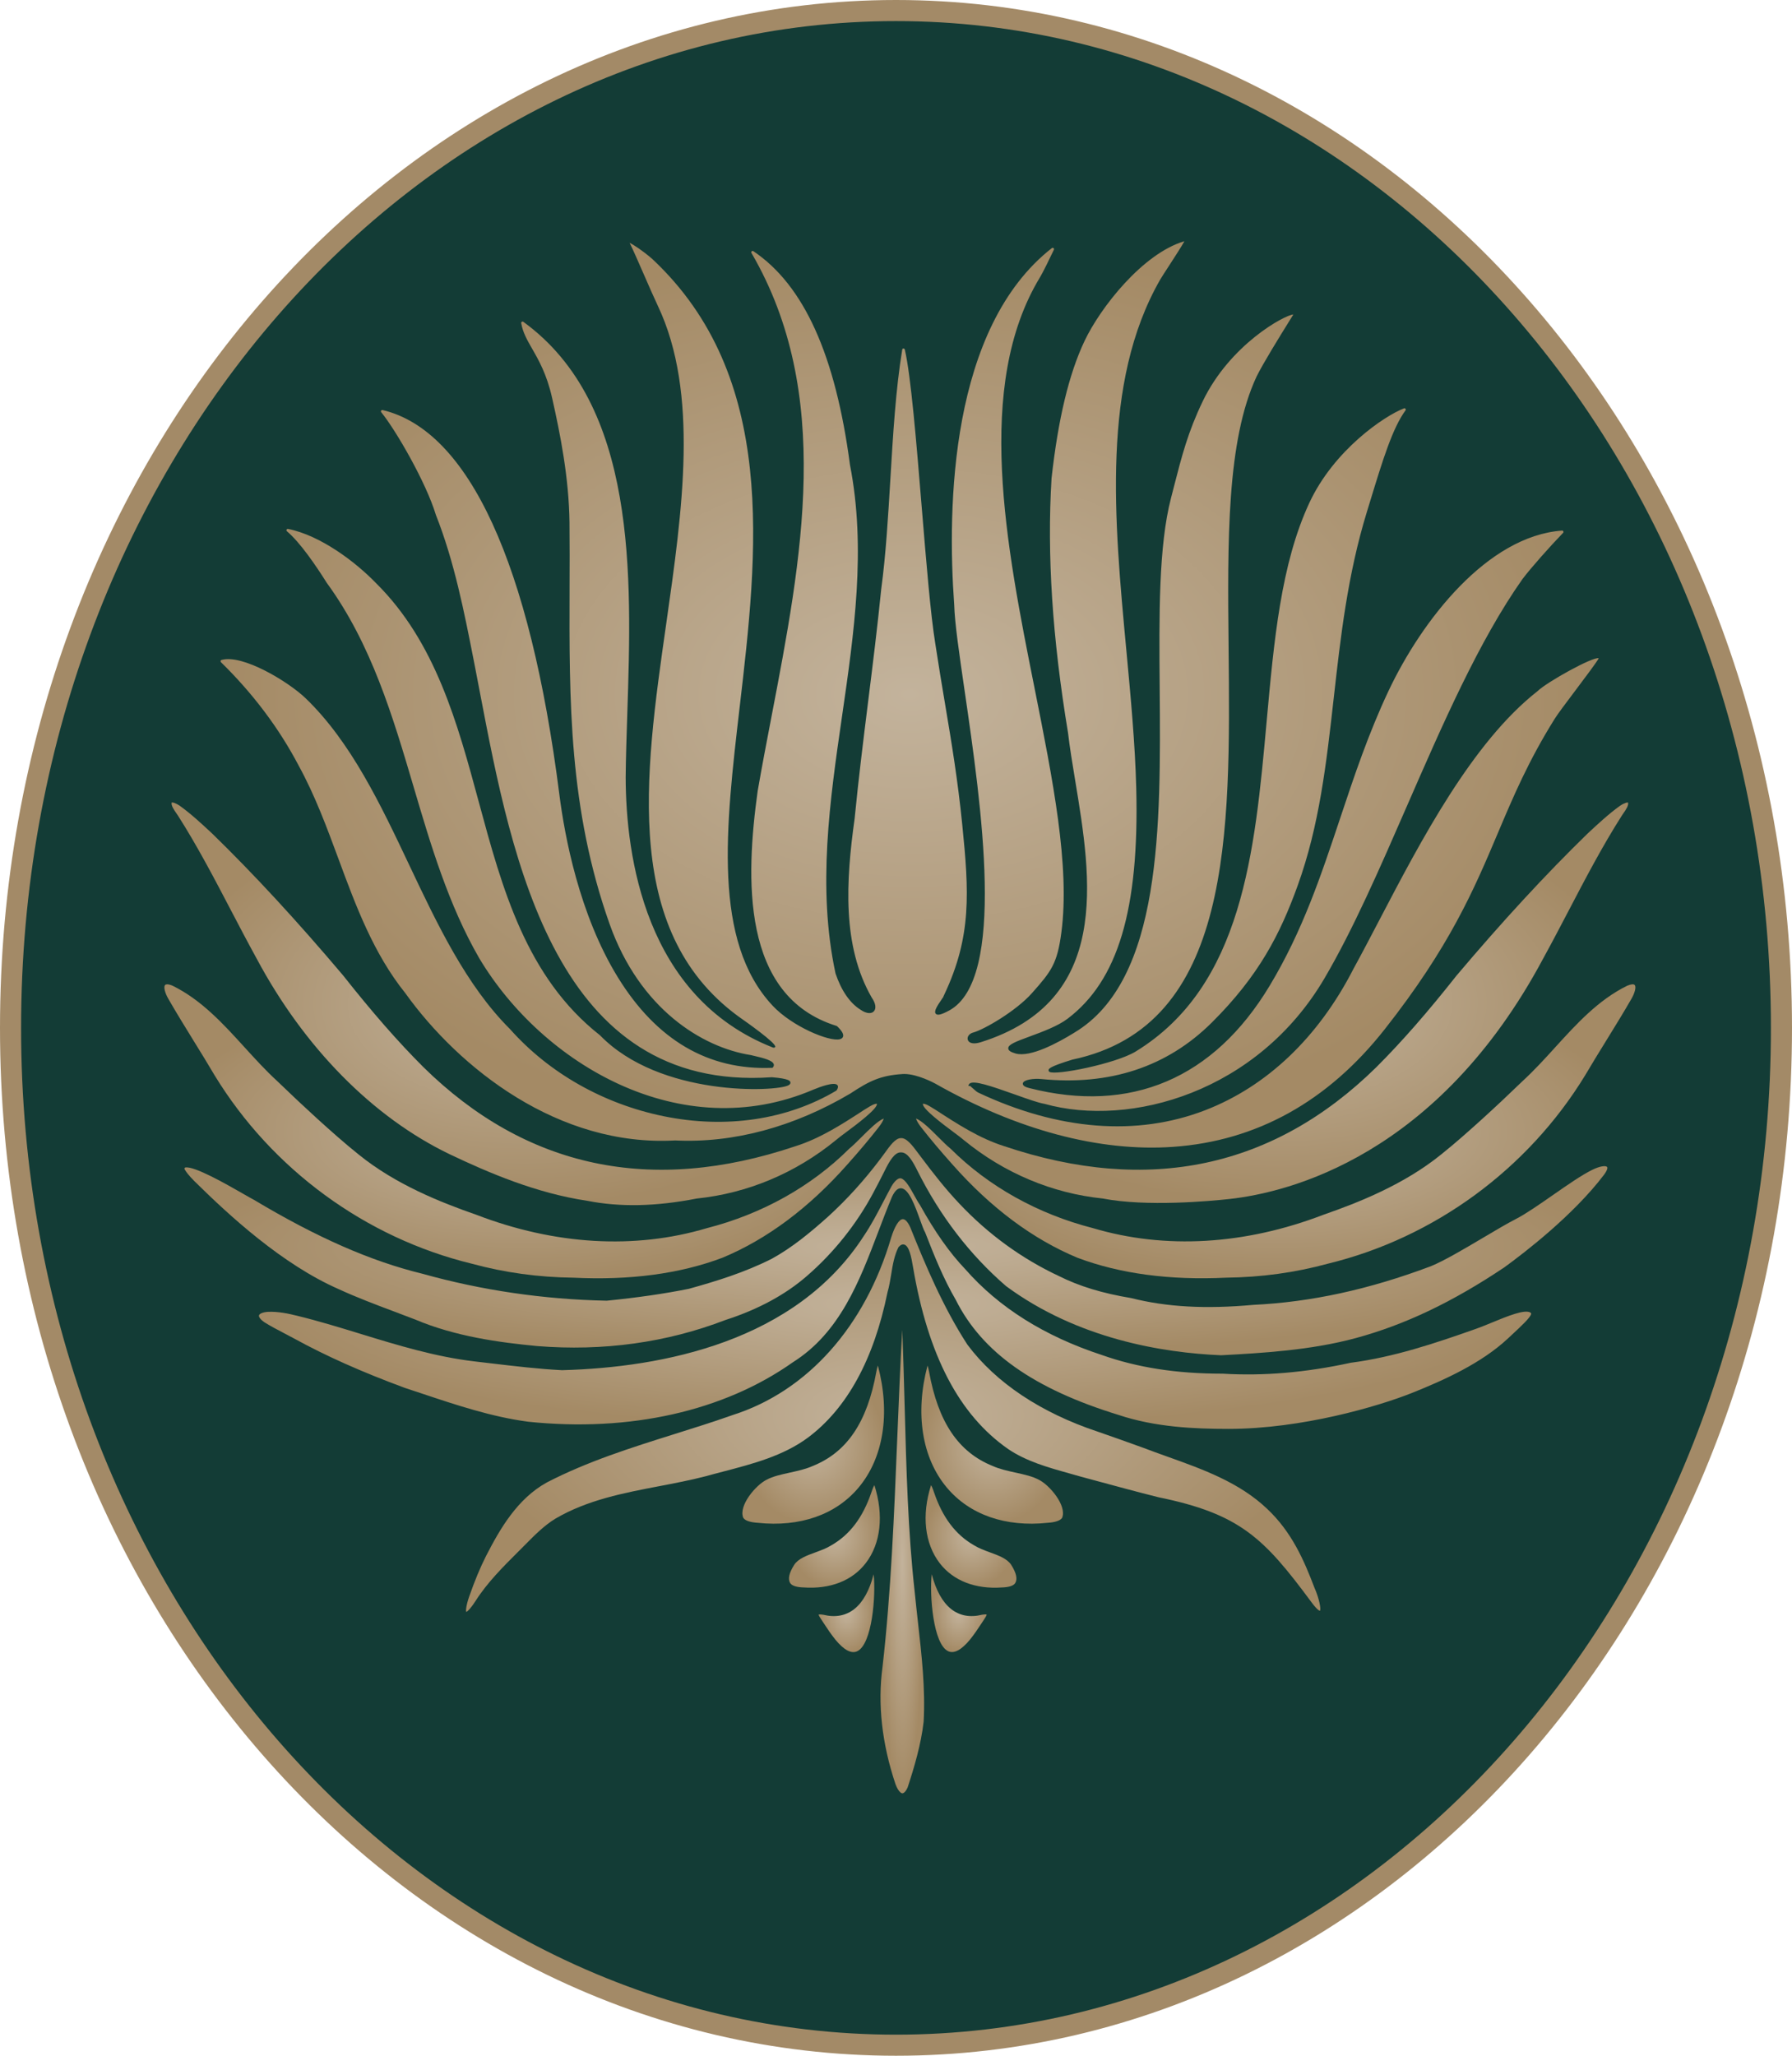
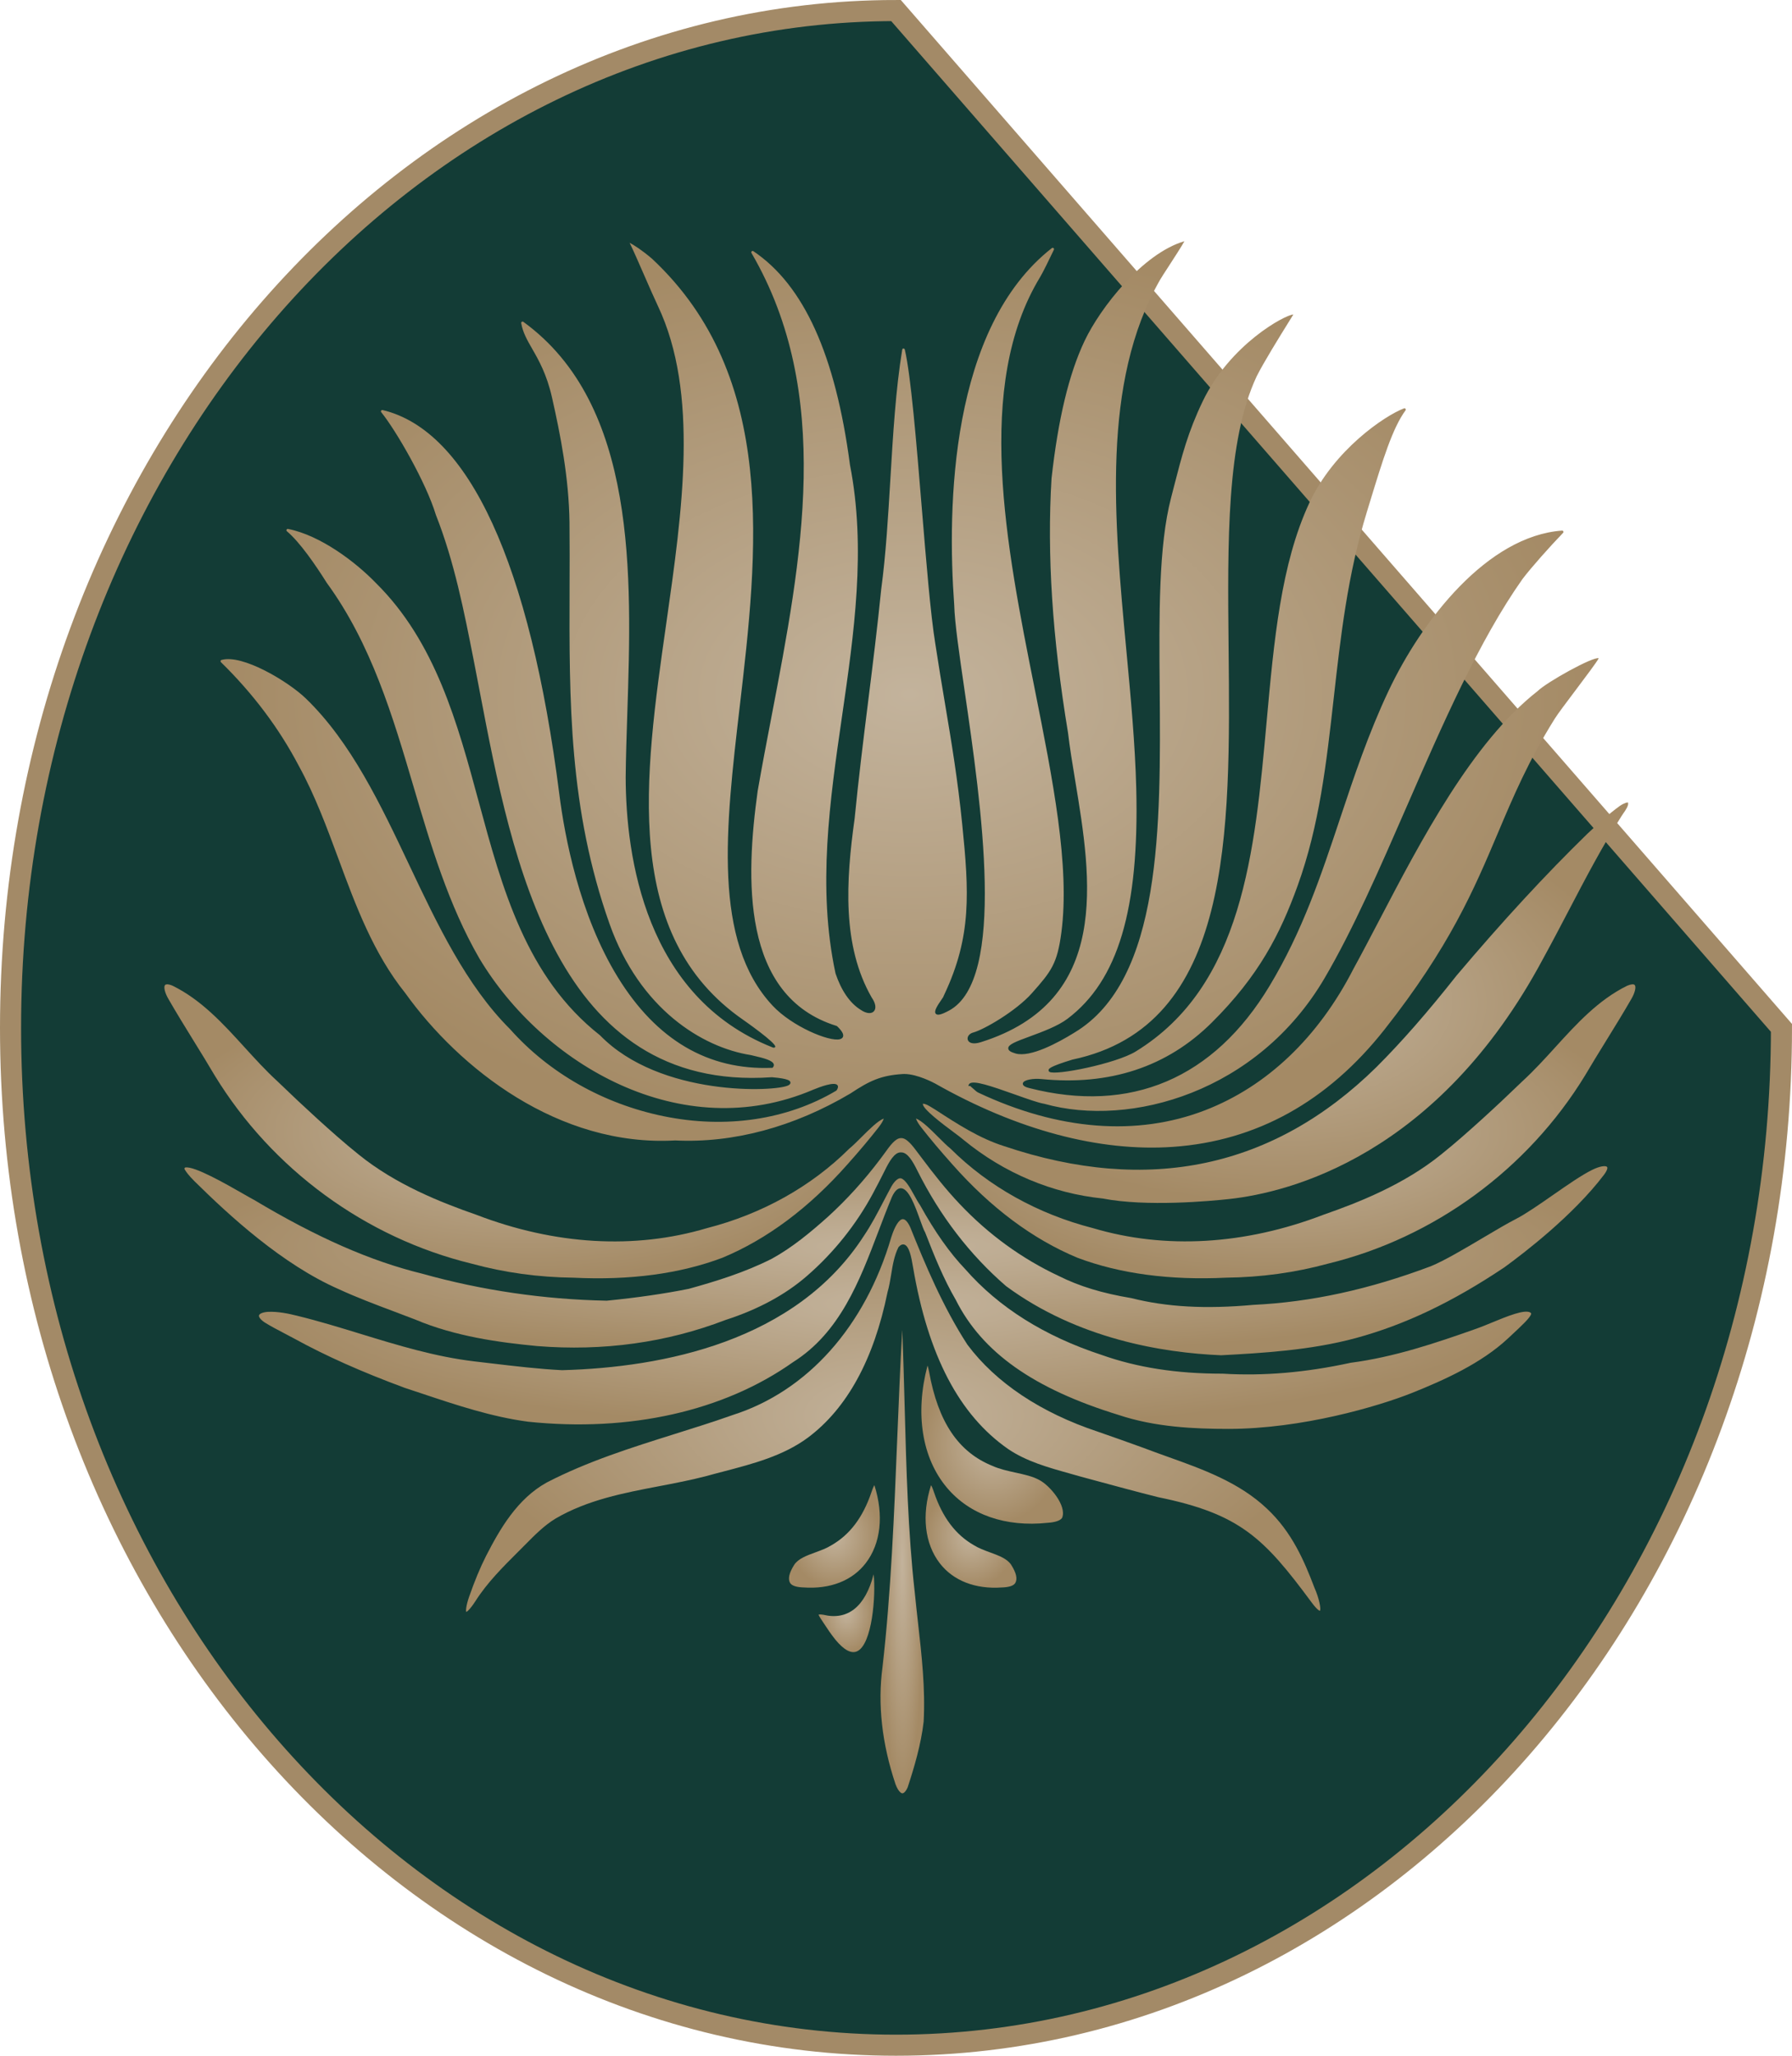
<svg xmlns="http://www.w3.org/2000/svg" width="170" height="195" viewBox="0 0 170 195" fill="none">
-   <path d="M169 97.5C169 150.929 131.267 194 85 194C38.733 194 1 150.929 1 97.5C1 44.071 38.733 1 85 1C131.267 1 169 44.071 169 97.5Z" fill="#133C36" stroke="#A38A67" stroke-width="2" />
+   <path d="M169 97.5C169 150.929 131.267 194 85 194C38.733 194 1 150.929 1 97.5C1 44.071 38.733 1 85 1Z" fill="#133C36" stroke="#A38A67" stroke-width="2" />
  <path d="M142.082 79.056C143.581 75.51 144.999 72.164 147.496 68.17C147.778 67.717 148.604 66.62 149.48 65.458C150.388 64.25 151.511 62.76 151.663 62.443C151.154 62.249 146.73 64.703 145.854 65.566C139.674 70.405 134.791 79.74 130.869 87.244C130.006 88.895 129.19 90.455 128.404 91.889C125.066 98.407 120.19 103.052 114.312 105.319C107.85 107.81 100.409 107.229 92.799 103.638C92.669 103.578 92.512 103.437 92.363 103.301C92.258 103.205 92.098 103.064 92.046 103.049C92.051 103.052 92.073 103.052 92.093 103.039C92.106 103.032 92.113 103.022 92.118 103.014H91.876C91.876 102.979 91.881 102.949 91.889 102.923C91.906 102.863 91.944 102.813 91.998 102.772C92.415 102.476 93.969 102.996 96.295 103.824C97.448 104.234 98.535 104.622 99.072 104.703C107.243 106.992 119.329 103.585 125.664 92.773C128.376 88.145 130.852 82.466 133.471 76.457C136.84 68.734 140.32 60.747 144.43 54.929C145.251 53.84 147.032 51.844 148.285 50.543C148.34 50.486 148.317 50.42 148.307 50.402C148.297 50.385 148.262 50.317 148.182 50.329C141.089 50.853 134.886 58.845 131.727 65.531C129.824 69.559 128.461 73.641 127.146 77.584C125.303 83.11 123.561 88.326 120.45 93.5C115.153 102.309 107.263 105.669 97.635 103.208C97.355 103.137 96.991 103.014 97.033 102.762C97.096 102.408 98.084 102.284 98.765 102.352C105.282 103.004 110.729 101.2 114.96 96.995C119.427 92.554 121.445 88.598 123.099 84.021C125.168 78.299 125.832 72.398 126.533 66.15C127.176 60.43 127.84 54.517 129.666 48.571L129.991 47.509C131.168 43.656 132.099 40.611 133.337 38.923C133.387 38.855 133.349 38.797 133.337 38.779C133.309 38.742 133.254 38.709 133.187 38.737C131.356 39.439 126.55 42.67 124.21 47.705C121.515 53.498 120.856 60.772 120.158 68.475C119.042 80.787 117.89 93.52 107.742 99.74C105.853 100.898 100.11 102.04 99.556 101.67C99.496 101.63 99.466 101.567 99.476 101.499C99.493 101.383 99.521 101.187 101.737 100.51C116.912 97.314 116.729 79.084 116.552 61.452C116.45 51.354 116.355 41.814 119.21 35.709C119.858 34.406 121.42 31.887 122.259 30.536C122.461 30.209 122.615 29.962 122.693 29.834C121.917 29.857 116.687 32.655 114.087 38.087C112.692 41.001 112.131 43.186 111.355 46.205L111.091 47.234C109.905 51.801 109.958 58.359 110.015 65.299C110.12 78.271 110.237 92.974 101.929 97.946L101.861 97.989C100.404 98.887 97.749 100.337 96.337 99.929C95.868 99.793 95.656 99.645 95.649 99.446C95.636 99.086 96.302 98.824 97.692 98.314C98.875 97.878 100.347 97.337 101.273 96.635C106.068 93.007 108.077 86.275 107.792 74.806C107.687 70.606 107.266 66.107 106.859 61.759C105.686 49.245 104.474 36.303 110.043 26.555C110.162 26.346 110.492 25.835 110.876 25.247C111.388 24.459 112.116 23.334 112.361 22.881C108.406 24.041 104.389 29.172 102.884 32.348C101.407 35.468 100.382 39.733 99.755 45.382C99.316 52.604 99.828 60.501 101.32 69.516C101.485 70.928 101.737 72.451 102.004 74.066C103.543 83.376 105.457 94.964 93.041 98.86C92.34 99.079 92.036 98.92 91.918 98.804C91.809 98.698 91.766 98.553 91.806 98.399C91.861 98.188 92.061 98.012 92.325 97.941C93.331 97.674 96.377 95.915 97.894 94.207C99.751 92.123 100.302 91.391 100.689 88.444C101.515 82.154 99.875 73.948 98.141 65.261C95.457 51.819 92.412 36.583 98.668 26.288C98.945 25.83 99.534 24.62 99.98 23.686C100.02 23.603 99.963 23.551 99.945 23.535C99.908 23.505 99.845 23.488 99.785 23.533C90.137 31.092 89.84 47.994 90.524 57.395C90.566 59.054 91 62.035 91.504 65.485C93.096 76.411 95.499 92.921 90.035 95.858C89.299 96.253 88.934 96.341 88.775 96.162C88.575 95.936 88.882 95.447 89.339 94.786C89.396 94.703 89.463 94.607 89.513 94.526L89.493 94.529L89.593 94.318C92.191 88.804 91.928 84.607 91.285 78.218C90.851 73.915 90.274 70.473 89.663 66.829C89.359 65.017 89.044 63.143 88.727 61.052C88.281 58.319 87.871 53.331 87.435 48.047C86.933 41.935 86.412 35.614 85.835 33.16C85.818 33.085 85.748 33.062 85.706 33.06C85.683 33.06 85.606 33.07 85.591 33.163C84.975 36.9 84.718 41.225 84.468 45.41C84.256 48.961 84.039 52.634 83.6 55.868C83.246 59.401 82.802 62.979 82.37 66.439C81.913 70.103 81.442 73.89 81.075 77.649C80.249 83.565 79.875 89.713 82.697 94.627C83.076 95.163 83.151 95.671 82.889 95.941C82.692 96.144 82.255 96.207 81.631 95.775C80.633 95.156 79.812 93.968 79.266 92.345C79.261 92.327 79.256 92.312 79.254 92.297C77.524 84.202 78.722 75.931 79.882 67.931C81.015 60.113 82.188 52.028 80.633 44.096C79.258 33.674 76.259 27.046 71.466 23.825C71.406 23.785 71.347 23.807 71.312 23.84C71.294 23.858 71.242 23.915 71.287 23.993C79.071 37.35 76.077 52.941 73.18 68.019C72.734 70.339 72.275 72.737 71.876 75.04C70.738 83.256 70.276 94.506 79.361 97.314L79.411 97.342C79.86 97.772 80.042 98.079 79.982 98.314C79.96 98.404 79.887 98.522 79.68 98.575C78.672 98.839 75.132 97.362 73.29 95.389C67.579 89.275 68.837 78.49 70.169 67.073C71.883 52.378 73.827 35.722 61.855 24.542C60.9 23.724 60.091 23.211 59.73 23.032C60.047 23.669 60.57 24.867 61.122 26.13C61.586 27.194 62.068 28.294 62.404 29.003C66.329 37.287 64.737 48.417 63.2 59.182C61.122 73.724 58.974 88.761 70.518 96.748C70.551 96.771 73.712 98.978 73.542 99.305C73.477 99.426 73.328 99.368 73.27 99.345C61.197 94.552 59.37 81.225 59.355 73.706C59.375 71.781 59.44 69.781 59.51 67.665C59.937 54.617 60.466 38.377 49.645 30.526C49.582 30.481 49.522 30.513 49.505 30.523C49.487 30.533 49.432 30.576 49.445 30.652C49.597 31.537 50.009 32.257 50.488 33.09C51.102 34.159 51.865 35.493 52.362 37.685C53.155 41.18 53.974 45.327 54.026 49.565C54.046 51.623 54.041 53.699 54.033 55.707C53.998 66.525 53.966 76.741 57.826 87.637C60.685 95.709 66.621 99.358 71.222 100.08C71.322 100.105 71.424 100.128 71.549 100.158C72.459 100.367 73.285 100.586 73.4 100.941C73.422 101.014 73.427 101.127 73.323 101.248L73.288 101.288L73.235 101.29C67.182 101.534 62.27 98.643 58.609 92.697C54.944 86.743 53.562 79.282 53.065 75.365C50.278 53.447 44.477 40.838 36.291 38.895C36.211 38.878 36.166 38.935 36.156 38.953C36.146 38.971 36.114 39.036 36.164 39.099C37.568 40.823 40.425 45.777 41.346 48.83C43.095 53.256 44.033 58.022 44.939 62.632L45.078 63.346C45.231 64.126 45.383 64.924 45.538 65.737C48.592 81.708 52.776 103.578 73.193 102.184C73.21 102.184 73.228 102.184 73.245 102.184C74.915 102.32 74.962 102.554 74.984 102.664C74.999 102.74 74.98 102.85 74.8 102.946C73.632 103.575 62.614 104.063 56.918 98.203C49.919 92.705 47.633 84.252 45.423 76.079C43.402 68.606 41.311 60.88 35.655 55.297C33.741 53.316 30.415 50.787 27.329 50.173C27.254 50.158 27.206 50.201 27.184 50.246C27.174 50.267 27.149 50.334 27.214 50.39C28.451 51.427 29.953 53.621 30.996 55.282C35.233 61.082 37.269 67.974 39.238 74.64C40.864 80.148 42.548 85.845 45.468 90.9C51.473 100.946 64.625 108.726 77.17 103.354C77.759 103.11 79.159 102.581 79.441 102.931C79.533 103.047 79.51 103.21 79.371 103.419L79.331 103.457C74.668 106.227 68.854 107.088 62.956 105.88C57.249 104.713 52.077 101.779 48.387 97.621C44.238 93.492 41.488 87.682 38.828 82.063C36.116 76.331 33.309 70.402 29.015 66.255C27.386 64.673 23 62.02 21.006 62.604C20.949 62.622 20.931 62.67 20.926 62.687C20.914 62.733 20.929 62.78 20.961 62.813C24 65.785 26.483 69.091 28.344 72.642C29.889 75.458 31.024 78.535 32.124 81.509C33.746 85.898 35.425 90.437 38.439 94.192C43.577 101.361 52.993 108.797 64.049 108.178C69.555 108.449 75.299 106.909 80.683 103.719C82.475 102.528 83.56 102.01 85.626 101.879C85.678 101.877 85.731 101.874 85.786 101.874C87.038 101.874 88.623 102.732 88.692 102.77H88.695C96.492 107.194 104.304 109.277 111.283 108.787C119.205 108.233 125.949 104.491 131.333 97.669C137.533 89.808 139.846 84.343 142.082 79.056Z" fill="url(#paint0_radial_5_77)" />
  <path d="M151.052 110.966C150.071 111.444 148.669 112.418 147.314 113.361C146.049 114.242 144.742 115.15 143.814 115.626C143 116.041 141.895 116.695 140.725 117.39C138.903 118.469 137.022 119.584 135.737 120.11C129.881 122.314 124.377 123.512 118.905 123.774C114.354 124.187 110.669 123.98 107.316 123.132C104.569 122.674 102.39 122.01 100.459 121.044C96.936 119.395 93.765 117.09 91.035 114.197C89.738 112.83 88.603 111.391 87.298 109.65C87.228 109.557 87.156 109.461 87.083 109.363C86.579 108.686 86.003 107.913 85.464 107.956C84.942 107.956 84.411 108.701 83.939 109.36C83.802 109.554 83.667 109.74 83.538 109.904C82.011 111.934 80.332 113.789 78.543 115.417C76.946 116.844 75.197 118.313 73.223 119.398C70.638 120.706 67.906 121.544 65.339 122.254C63.023 122.719 60.498 123.084 57.591 123.376C57.574 123.379 57.559 123.379 57.544 123.379C51.583 123.258 45.71 122.4 40.081 120.825C35.181 119.632 30.098 117.402 24.095 113.814C23.873 113.698 23.514 113.492 23.06 113.233C21.445 112.307 18.429 110.586 17.578 110.744C17.541 110.752 17.521 110.779 17.511 110.8C17.493 110.837 17.496 110.885 17.516 110.92C17.64 111.137 17.907 111.512 18.476 112.073C21.777 115.332 26.782 119.936 32.132 122.284C33.826 123.064 35.6 123.734 37.316 124.378C38.013 124.639 38.709 124.901 39.4 125.17C43.185 126.773 47.364 127.34 50.952 127.682C57.23 128.188 63.24 127.355 68.817 125.211C71.921 124.212 74.528 122.8 76.576 121.011C79.091 118.827 81.25 116.122 82.822 113.188C83.208 112.475 83.575 111.746 83.932 111.041C84.353 110.188 84.865 109.267 85.481 109.312C85.489 109.312 85.496 109.312 85.506 109.312C86.118 109.312 86.617 110.213 87.036 111.059C89.184 115.354 92.013 119.033 95.442 121.997C102.228 127.002 110.282 128.323 115.844 128.555C119.626 128.351 124.317 128.094 128.624 126.924C133.292 125.654 137.766 123.525 142.701 120.223C144.565 118.87 149.228 115.301 152.15 111.454C152.479 111.019 152.524 110.777 152.459 110.694C152.334 110.543 151.778 110.606 151.052 110.966Z" fill="url(#paint1_radial_5_77)" />
  <path d="M24.567 124.808C24.562 124.936 24.701 125.165 25.106 125.44C25.694 125.807 26.331 126.139 26.947 126.461C27.266 126.627 27.588 126.796 27.903 126.967C30.944 128.635 34.28 130.123 38.397 131.647C38.938 131.826 39.482 132.007 40.029 132.188C43.287 133.276 46.656 134.403 50.101 134.858C59.732 135.865 68.657 133.859 75.224 129.214C79.683 126.406 81.537 121.524 83.331 116.804C83.745 115.714 84.174 114.587 84.623 113.515C84.88 112.974 85.15 112.712 85.456 112.712C85.464 112.712 85.474 112.712 85.481 112.712C86.212 112.747 86.804 114.383 87.278 115.696C87.467 116.22 87.63 116.673 87.752 116.877C87.762 116.892 87.769 116.907 87.774 116.924C88.635 119.139 89.503 121.295 90.671 123.301C93.164 128.276 98.064 131.738 106.093 134.209C109.579 135.379 113.316 135.538 116.51 135.54C116.518 135.54 116.525 135.54 116.53 135.54C123.504 135.54 130.739 133.404 133.918 132.141C137.012 130.905 140.513 129.325 143.038 126.975L143.364 126.67C144.33 125.772 145.166 124.999 145.256 124.634C145.268 124.587 145.231 124.536 145.191 124.511C144.667 124.159 142.933 124.876 141.541 125.45C141.019 125.666 140.525 125.867 140.096 126.021C136.119 127.43 132.212 128.736 128.135 129.267C123.856 130.198 119.883 130.535 115.984 130.301C115.959 130.301 115.934 130.301 115.909 130.301C111.61 130.301 107.882 129.72 104.519 128.527C99.102 126.753 94.748 124.02 91.582 120.402C90.092 118.842 88.72 116.899 87.27 114.295C87.103 114.061 86.924 113.736 86.734 113.391C86.347 112.692 85.908 111.897 85.479 111.773C85.227 111.711 84.882 111.995 84.568 112.538C84.306 113.016 84.052 113.505 83.797 113.993C83.238 115.067 82.662 116.177 81.968 117.204C75.499 127.274 62.853 129.705 53.385 129.969H53.28C51.112 129.858 48.831 129.589 46.626 129.327C46.082 129.262 45.54 129.199 45.004 129.136C41.289 128.698 37.691 127.594 34.21 126.527C32.259 125.928 30.24 125.311 28.224 124.816C27.371 124.602 26.373 124.393 25.43 124.436C24.938 124.461 24.562 124.624 24.567 124.808Z" fill="url(#paint2_radial_5_77)" />
  <path d="M124.699 150.613C123.716 148.029 122.56 145.329 120.193 143.107C117.558 140.608 114.107 139.373 110.771 138.18C110.013 137.908 109.227 137.626 108.468 137.337C106.994 136.801 105.537 136.285 104.142 135.802C98.75 134.01 94.476 131.164 91.789 127.568L91.769 127.541C89.453 123.973 87.762 119.931 86.357 116.426C86.125 115.915 85.88 115.644 85.651 115.644C85.646 115.644 85.638 115.644 85.633 115.644C85.287 115.666 84.877 116.318 84.543 117.385C82.07 125.82 76.604 131.952 69.543 134.212C67.691 134.868 65.783 135.467 63.936 136.046C59.899 137.314 55.722 138.628 51.883 140.616C49.071 142.163 47.426 145.032 46.106 147.601C45.553 148.693 45.029 149.956 44.502 151.466C44.208 152.317 44.18 152.812 44.233 152.9V152.895C44.293 152.893 44.565 152.702 45.108 151.869C46.224 150.117 47.706 148.64 49.138 147.211C49.355 146.995 49.57 146.781 49.784 146.564L49.872 146.476C50.737 145.601 51.631 144.697 52.699 144.048C55.735 142.271 59.193 141.612 62.536 140.973C63.986 140.696 65.483 140.409 66.923 140.037C67.489 139.878 68.066 139.73 68.642 139.579C71.429 138.849 74.311 138.097 76.646 136.366C80.356 133.593 82.896 128.952 84.196 122.574C84.358 122.017 84.451 121.441 84.543 120.883C84.683 120.014 84.83 119.114 85.227 118.318L85.244 118.291C85.426 118.084 85.606 118.006 85.783 118.057C86.247 118.193 86.449 119.194 86.619 120.211C88.044 128.573 90.99 134.209 95.629 137.443C97.358 138.618 99.421 139.194 101.417 139.753C101.764 139.851 102.111 139.946 102.455 140.047L104.025 140.472C105.946 140.993 107.934 141.532 109.893 142.022C117.633 143.605 119.903 145.882 124.417 151.985C125.028 152.812 125.21 152.79 125.213 152.787C125.342 152.689 125.155 151.627 124.699 150.613Z" fill="url(#paint3_radial_5_77)" />
  <path d="M83.248 104.572L83.246 104.599L83.248 104.572Z" fill="url(#paint4_radial_5_77)" />
-   <path d="M16.899 77.39C18.733 80.271 20.347 83.359 21.909 86.346C22.695 87.851 23.511 89.408 24.342 90.918C28.858 99.373 35.353 105.963 42.628 109.473C46.381 111.26 50.875 113.183 55.72 113.905C58.829 114.516 62.222 114.446 66.102 113.688C70.925 113.19 75.486 111.273 79.313 108.137C79.498 107.971 79.86 107.702 80.319 107.36C81.215 106.693 83.273 105.163 83.191 104.695C82.916 104.695 82.572 104.911 82.265 105.103C82.17 105.163 82.08 105.218 81.996 105.266C79.945 106.602 77.839 107.976 75.463 108.724C61.785 113.331 49.907 110.805 40.158 101.217C37.748 98.807 35.325 96.039 32.538 92.511C28.172 87.347 24.117 82.954 20.148 79.086L20.118 79.058C19.135 78.142 18.117 77.194 17.051 76.431C16.6 76.132 16.35 76.102 16.29 76.122C16.21 76.394 16.508 76.824 16.727 77.138C16.792 77.229 16.849 77.315 16.899 77.39Z" fill="url(#paint5_radial_5_77)" />
  <path d="M146.396 90.921C147.227 89.411 148.04 87.853 148.829 86.348C150.39 83.361 152.005 80.271 153.839 77.393C153.886 77.317 153.946 77.232 154.008 77.141C154.228 76.826 154.525 76.396 154.445 76.124C154.383 76.104 154.136 76.137 153.681 76.436C152.621 77.196 151.603 78.143 150.62 79.058L150.585 79.091C146.618 82.956 142.563 87.35 138.195 92.516C135.41 96.041 132.99 98.807 130.58 101.217C120.831 110.805 108.95 113.329 95.272 108.724C92.902 107.976 90.793 106.602 88.757 105.276C88.66 105.218 88.568 105.163 88.473 105.103C88.166 104.911 87.822 104.695 87.55 104.695C87.467 105.163 89.526 106.693 90.421 107.36C90.881 107.702 91.242 107.971 91.432 108.142C95.257 111.275 99.815 113.193 104.613 113.686C108.763 114.494 114.856 113.927 116.625 113.734C122.241 113.117 136.383 109.667 146.396 90.921Z" fill="url(#paint6_radial_5_77)" />
  <path d="M154.365 93.502C151.633 94.841 149.557 97.123 147.549 99.33C146.558 100.42 145.535 101.545 144.442 102.546C143.1 103.844 141.845 105.022 140.612 106.142C139.382 107.254 138.067 108.429 136.713 109.511C133.199 112.357 128.908 114.058 125.565 115.221C118.097 118.089 110.532 118.53 103.688 116.497C98.458 115.158 93.782 112.548 90.169 108.953C89.845 108.693 89.448 108.296 89.024 107.873C88.281 107.131 87.445 106.298 86.893 106.097C86.963 106.318 87.138 106.615 87.388 106.932C88.233 108.017 89.201 109.166 90.352 110.455C93.989 114.569 97.979 117.546 102.211 119.305C106.228 120.822 110.981 121.456 116.33 121.195C119.636 121.159 122.882 120.714 125.981 119.866C136.051 117.42 144.941 110.908 150.376 102C151.017 100.913 151.69 99.818 152.344 98.761C153.153 97.45 153.988 96.097 154.767 94.745C155.099 94.174 155.233 93.611 155.081 93.437C154.984 93.329 154.729 93.349 154.365 93.502Z" fill="url(#paint7_radial_5_77)" />
  <path d="M18.389 98.759C19.043 99.818 19.721 100.915 20.362 102.005C25.797 110.91 34.687 117.423 44.752 119.868C47.856 120.717 51.099 121.162 54.4 121.197C59.757 121.461 64.508 120.825 68.53 119.307C72.756 117.551 76.746 114.574 80.384 110.46C81.532 109.174 82.5 108.022 83.348 106.937C83.597 106.62 83.772 106.326 83.842 106.102C83.291 106.3 82.455 107.136 81.711 107.878C81.29 108.298 80.89 108.696 80.569 108.955C76.953 112.554 72.277 115.163 67.045 116.502C60.206 118.535 52.641 118.094 45.171 115.223C41.83 114.061 37.538 112.362 34.025 109.514C32.673 108.432 31.358 107.257 30.128 106.144C28.898 105.025 27.643 103.847 26.296 102.546C25.205 101.547 24.182 100.42 23.192 99.333C21.183 97.126 19.107 94.844 16.368 93.5C16.161 93.412 15.989 93.369 15.861 93.369C15.769 93.369 15.699 93.392 15.657 93.439C15.505 93.615 15.639 94.177 15.971 94.748C16.747 96.099 17.583 97.45 18.389 98.759Z" fill="url(#paint8_radial_5_77)" />
  <path d="M85.821 133.411C85.758 131.054 85.693 128.615 85.599 126.298C85.596 126.255 85.596 126.215 85.594 126.174C85.591 126.207 85.586 126.242 85.584 126.28C85.399 129.564 85.259 133.014 85.122 136.351C84.828 143.608 84.523 151.111 83.72 158.127C83.248 161.647 83.662 165.382 84.95 169.232C85.095 169.627 85.262 169.898 85.444 170.042L85.486 170.069C85.546 170.105 85.604 170.115 85.666 170.095C85.813 170.049 85.973 169.848 86.105 169.546C86.719 167.674 87.38 165.46 87.622 163.311C87.794 160.185 87.435 157 87.088 153.917C86.981 152.961 86.869 151.972 86.776 151.006C86.14 145.367 85.978 139.29 85.821 133.411Z" fill="url(#paint9_radial_5_77)" />
-   <path d="M71.886 144.448C75.885 144.871 79.281 143.688 81.444 141.114C83.817 138.291 84.483 134.076 83.281 129.529C83.246 129.624 83.196 129.795 83.136 130.113C82.27 134.906 80.354 137.75 77.103 139.058C76.439 139.355 75.671 139.524 74.925 139.687C74.101 139.868 73.325 140.037 72.714 140.367C71.676 140.887 70.047 142.835 70.508 143.967L70.543 144.015C70.718 144.249 71.197 144.405 71.886 144.448Z" fill="url(#paint10_radial_5_77)" />
  <path d="M82.672 141.537C81.863 143.935 80.616 145.585 78.862 146.584C78.425 146.859 77.884 147.058 77.362 147.249C76.522 147.556 75.728 147.848 75.344 148.431C74.852 149.212 74.728 149.78 74.965 150.168L75.01 150.223C75.192 150.437 75.613 150.56 76.23 150.578C78.757 150.757 80.848 149.939 82.128 148.275C83.56 146.418 83.857 143.728 82.951 140.88C82.899 140.955 82.809 141.127 82.672 141.537Z" fill="url(#paint11_radial_5_77)" />
  <path d="M82.879 149.33C82.081 152.405 80.424 153.736 78.093 153.167L78.038 153.16C77.914 153.142 77.759 153.122 77.674 153.155L77.652 153.17C77.667 153.17 77.672 153.26 77.891 153.587L78.153 153.985C78.5 154.511 78.827 155.007 79.256 155.54C80.064 156.516 80.753 156.886 81.307 156.637C82.749 155.986 83.099 151.308 82.879 149.33Z" fill="url(#paint12_radial_5_77)" />
  <path d="M98.561 140.369C97.947 140.039 97.171 139.868 96.347 139.687C95.604 139.524 94.833 139.355 94.167 139.056C90.921 137.75 89.002 134.906 88.136 130.11C88.074 129.795 88.026 129.624 87.991 129.529C86.789 134.073 87.455 138.291 89.828 141.114C91.991 143.686 95.384 144.871 99.381 144.448C100.075 144.403 100.552 144.249 100.729 144.013L100.761 143.967C101.223 142.835 99.593 140.887 98.561 140.369Z" fill="url(#paint13_radial_5_77)" />
  <path d="M93.91 147.249C93.388 147.058 92.847 146.859 92.405 146.582C90.653 145.585 89.409 143.935 88.6 141.537C88.463 141.124 88.373 140.953 88.323 140.882C87.417 143.728 87.717 146.418 89.147 148.278C90.427 149.941 92.525 150.759 95.04 150.58C95.661 150.563 96.083 150.44 96.267 150.223L96.307 150.17C96.544 149.78 96.42 149.212 95.926 148.431C95.544 147.848 94.751 147.558 93.91 147.249Z" fill="url(#paint14_radial_5_77)" />
-   <path d="M93.164 153.167C90.851 153.733 89.197 152.405 88.391 149.325C88.168 151.282 88.518 155.98 89.96 156.632C90.514 156.881 91.203 156.511 92.013 155.535C92.44 155.004 92.769 154.506 93.116 153.98L93.378 153.582C93.578 153.283 93.6 153.182 93.6 153.152C93.515 153.119 93.361 153.14 93.234 153.157L93.164 153.167Z" fill="url(#paint15_radial_5_77)" />
  <defs>
    <radialGradient id="paint0_radial_5_77" cx="0" cy="0" r="1" gradientUnits="userSpaceOnUse" gradientTransform="translate(86.292 65.869) rotate(90) scale(42.988 65.371)">
      <stop stop-color="#C3B39C" />
      <stop offset="1" stop-color="#A48A65" />
    </radialGradient>
    <radialGradient id="paint1_radial_5_77" cx="0" cy="0" r="1" gradientUnits="userSpaceOnUse" gradientTransform="translate(84.992 118.255) rotate(90) scale(10.3 67.493)">
      <stop stop-color="#C3B39C" />
      <stop offset="1" stop-color="#A48A65" />
    </radialGradient>
    <radialGradient id="paint2_radial_5_77" cx="0" cy="0" r="1" gradientUnits="userSpaceOnUse" gradientTransform="translate(84.912 123.653) rotate(90) scale(11.888 60.346)">
      <stop stop-color="#C3B39C" />
      <stop offset="1" stop-color="#A48A65" />
    </radialGradient>
    <radialGradient id="paint3_radial_5_77" cx="0" cy="0" r="1" gradientUnits="userSpaceOnUse" gradientTransform="translate(84.732 134.272) rotate(90) scale(18.628 40.521)">
      <stop stop-color="#C3B39C" />
      <stop offset="1" stop-color="#A48A65" />
    </radialGradient>
    <radialGradient id="paint4_radial_5_77" cx="0" cy="0" r="1" gradientUnits="userSpaceOnUse" gradientTransform="translate(83.247 104.586) rotate(90) scale(0.014 0.001)">
      <stop stop-color="#C3B39C" />
      <stop offset="1" stop-color="#A48A65" />
    </radialGradient>
    <radialGradient id="paint5_radial_5_77" cx="0" cy="0" r="1" gradientUnits="userSpaceOnUse" gradientTransform="translate(49.735 95.216) rotate(90) scale(19.099 33.458)">
      <stop stop-color="#C3B39C" />
      <stop offset="1" stop-color="#A48A65" />
    </radialGradient>
    <radialGradient id="paint6_radial_5_77" cx="0" cy="0" r="1" gradientUnits="userSpaceOnUse" gradientTransform="translate(121.003 95.114) rotate(90) scale(18.994 33.456)">
      <stop stop-color="#C3B39C" />
      <stop offset="1" stop-color="#A48A65" />
    </radialGradient>
    <radialGradient id="paint7_radial_5_77" cx="0" cy="0" r="1" gradientUnits="userSpaceOnUse" gradientTransform="translate(121.018 107.31) rotate(90) scale(13.942 34.125)">
      <stop stop-color="#C3B39C" />
      <stop offset="1" stop-color="#A48A65" />
    </radialGradient>
    <radialGradient id="paint8_radial_5_77" cx="0" cy="0" r="1" gradientUnits="userSpaceOnUse" gradientTransform="translate(49.718 107.312) rotate(90) scale(13.943 34.124)">
      <stop stop-color="#C3B39C" />
      <stop offset="1" stop-color="#A48A65" />
    </radialGradient>
    <radialGradient id="paint9_radial_5_77" cx="0" cy="0" r="1" gradientUnits="userSpaceOnUse" gradientTransform="translate(85.599 148.14) rotate(90) scale(21.965 2.068)">
      <stop stop-color="#C3B39C" />
      <stop offset="1" stop-color="#A48A65" />
    </radialGradient>
    <radialGradient id="paint10_radial_5_77" cx="0" cy="0" r="1" gradientUnits="userSpaceOnUse" gradientTransform="translate(77.147 137.03) rotate(90) scale(7.502 6.719)">
      <stop stop-color="#C3B39C" />
      <stop offset="1" stop-color="#A48A65" />
    </radialGradient>
    <radialGradient id="paint11_radial_5_77" cx="0" cy="0" r="1" gradientUnits="userSpaceOnUse" gradientTransform="translate(79.157 145.741) rotate(90) scale(4.861 4.309)">
      <stop stop-color="#C3B39C" />
      <stop offset="1" stop-color="#A48A65" />
    </radialGradient>
    <radialGradient id="paint12_radial_5_77" cx="0" cy="0" r="1" gradientUnits="userSpaceOnUse" gradientTransform="translate(80.295 153.021) rotate(90) scale(3.691 2.644)">
      <stop stop-color="#C3B39C" />
      <stop offset="1" stop-color="#A48A65" />
    </radialGradient>
    <radialGradient id="paint13_radial_5_77" cx="0" cy="0" r="1" gradientUnits="userSpaceOnUse" gradientTransform="translate(94.124 137.03) rotate(90) scale(7.502 6.718)">
      <stop stop-color="#C3B39C" />
      <stop offset="1" stop-color="#A48A65" />
    </radialGradient>
    <radialGradient id="paint14_radial_5_77" cx="0" cy="0" r="1" gradientUnits="userSpaceOnUse" gradientTransform="translate(92.116 145.743) rotate(90) scale(4.861 4.308)">
      <stop stop-color="#C3B39C" />
      <stop offset="1" stop-color="#A48A65" />
    </radialGradient>
    <radialGradient id="paint15_radial_5_77" cx="0" cy="0" r="1" gradientUnits="userSpaceOnUse" gradientTransform="translate(90.965 153.016) rotate(90) scale(3.691 2.636)">
      <stop stop-color="#C3B39C" />
      <stop offset="1" stop-color="#A48A65" />
    </radialGradient>
  </defs>
</svg>